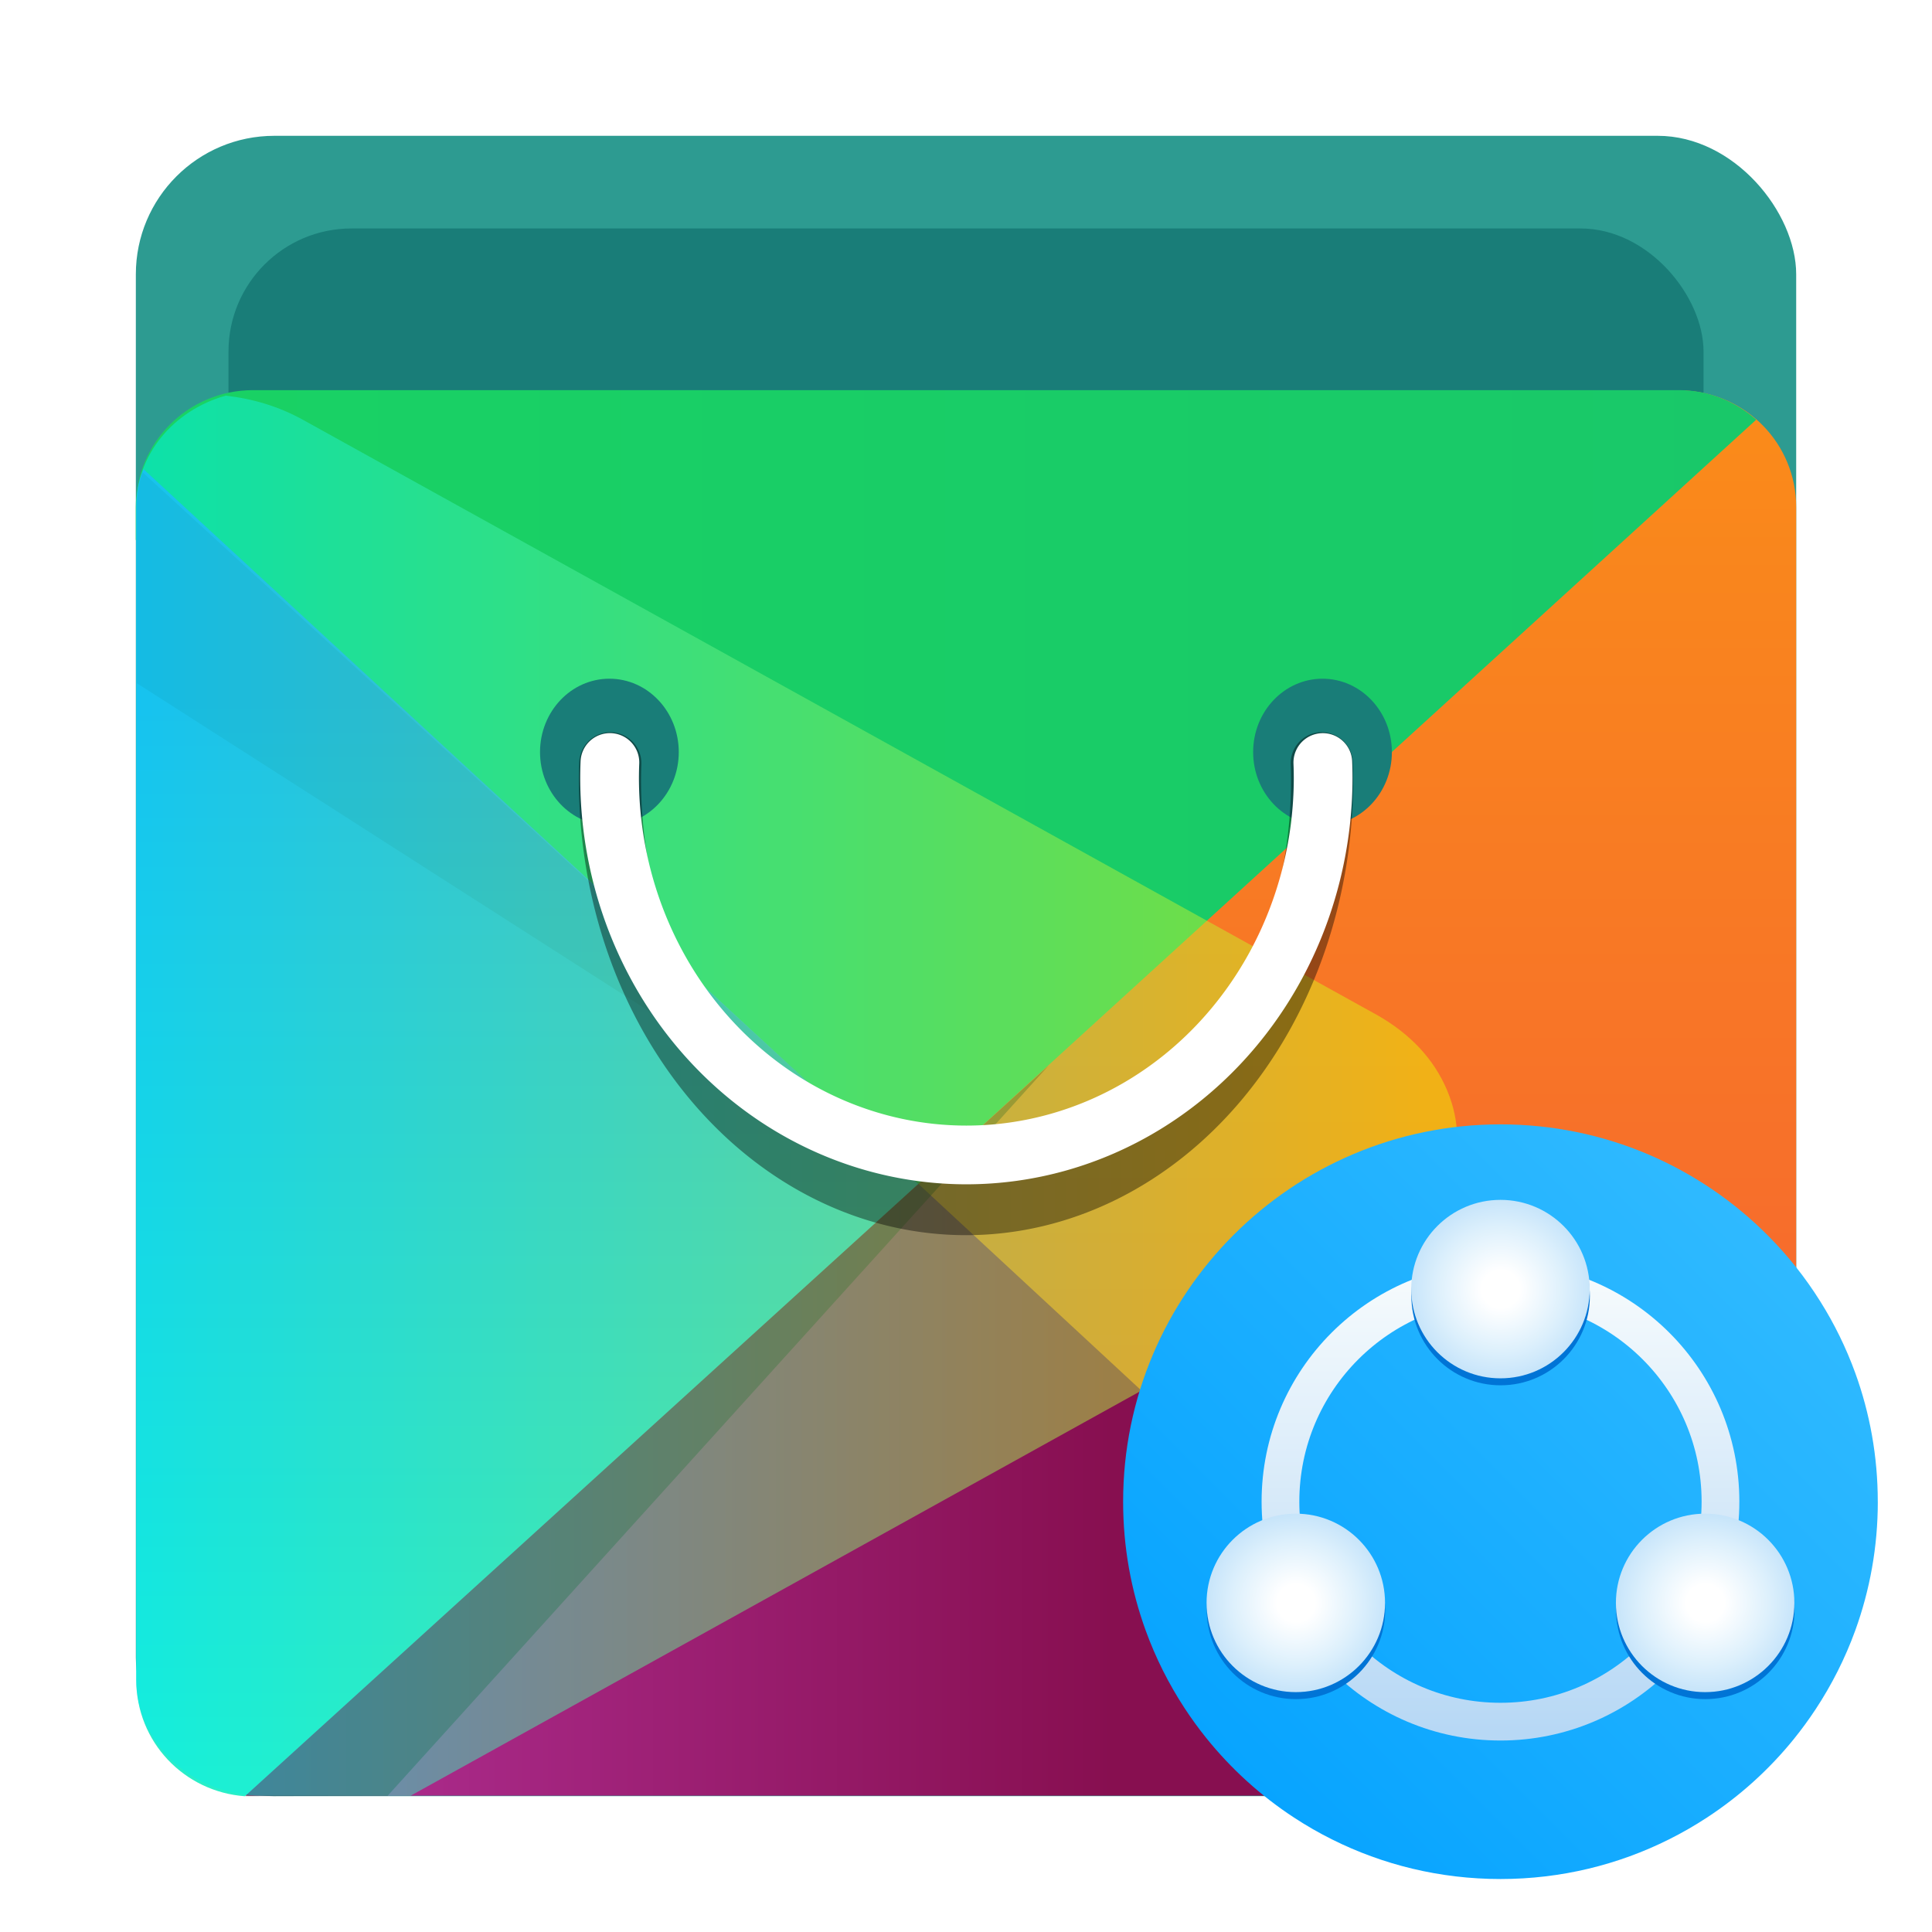
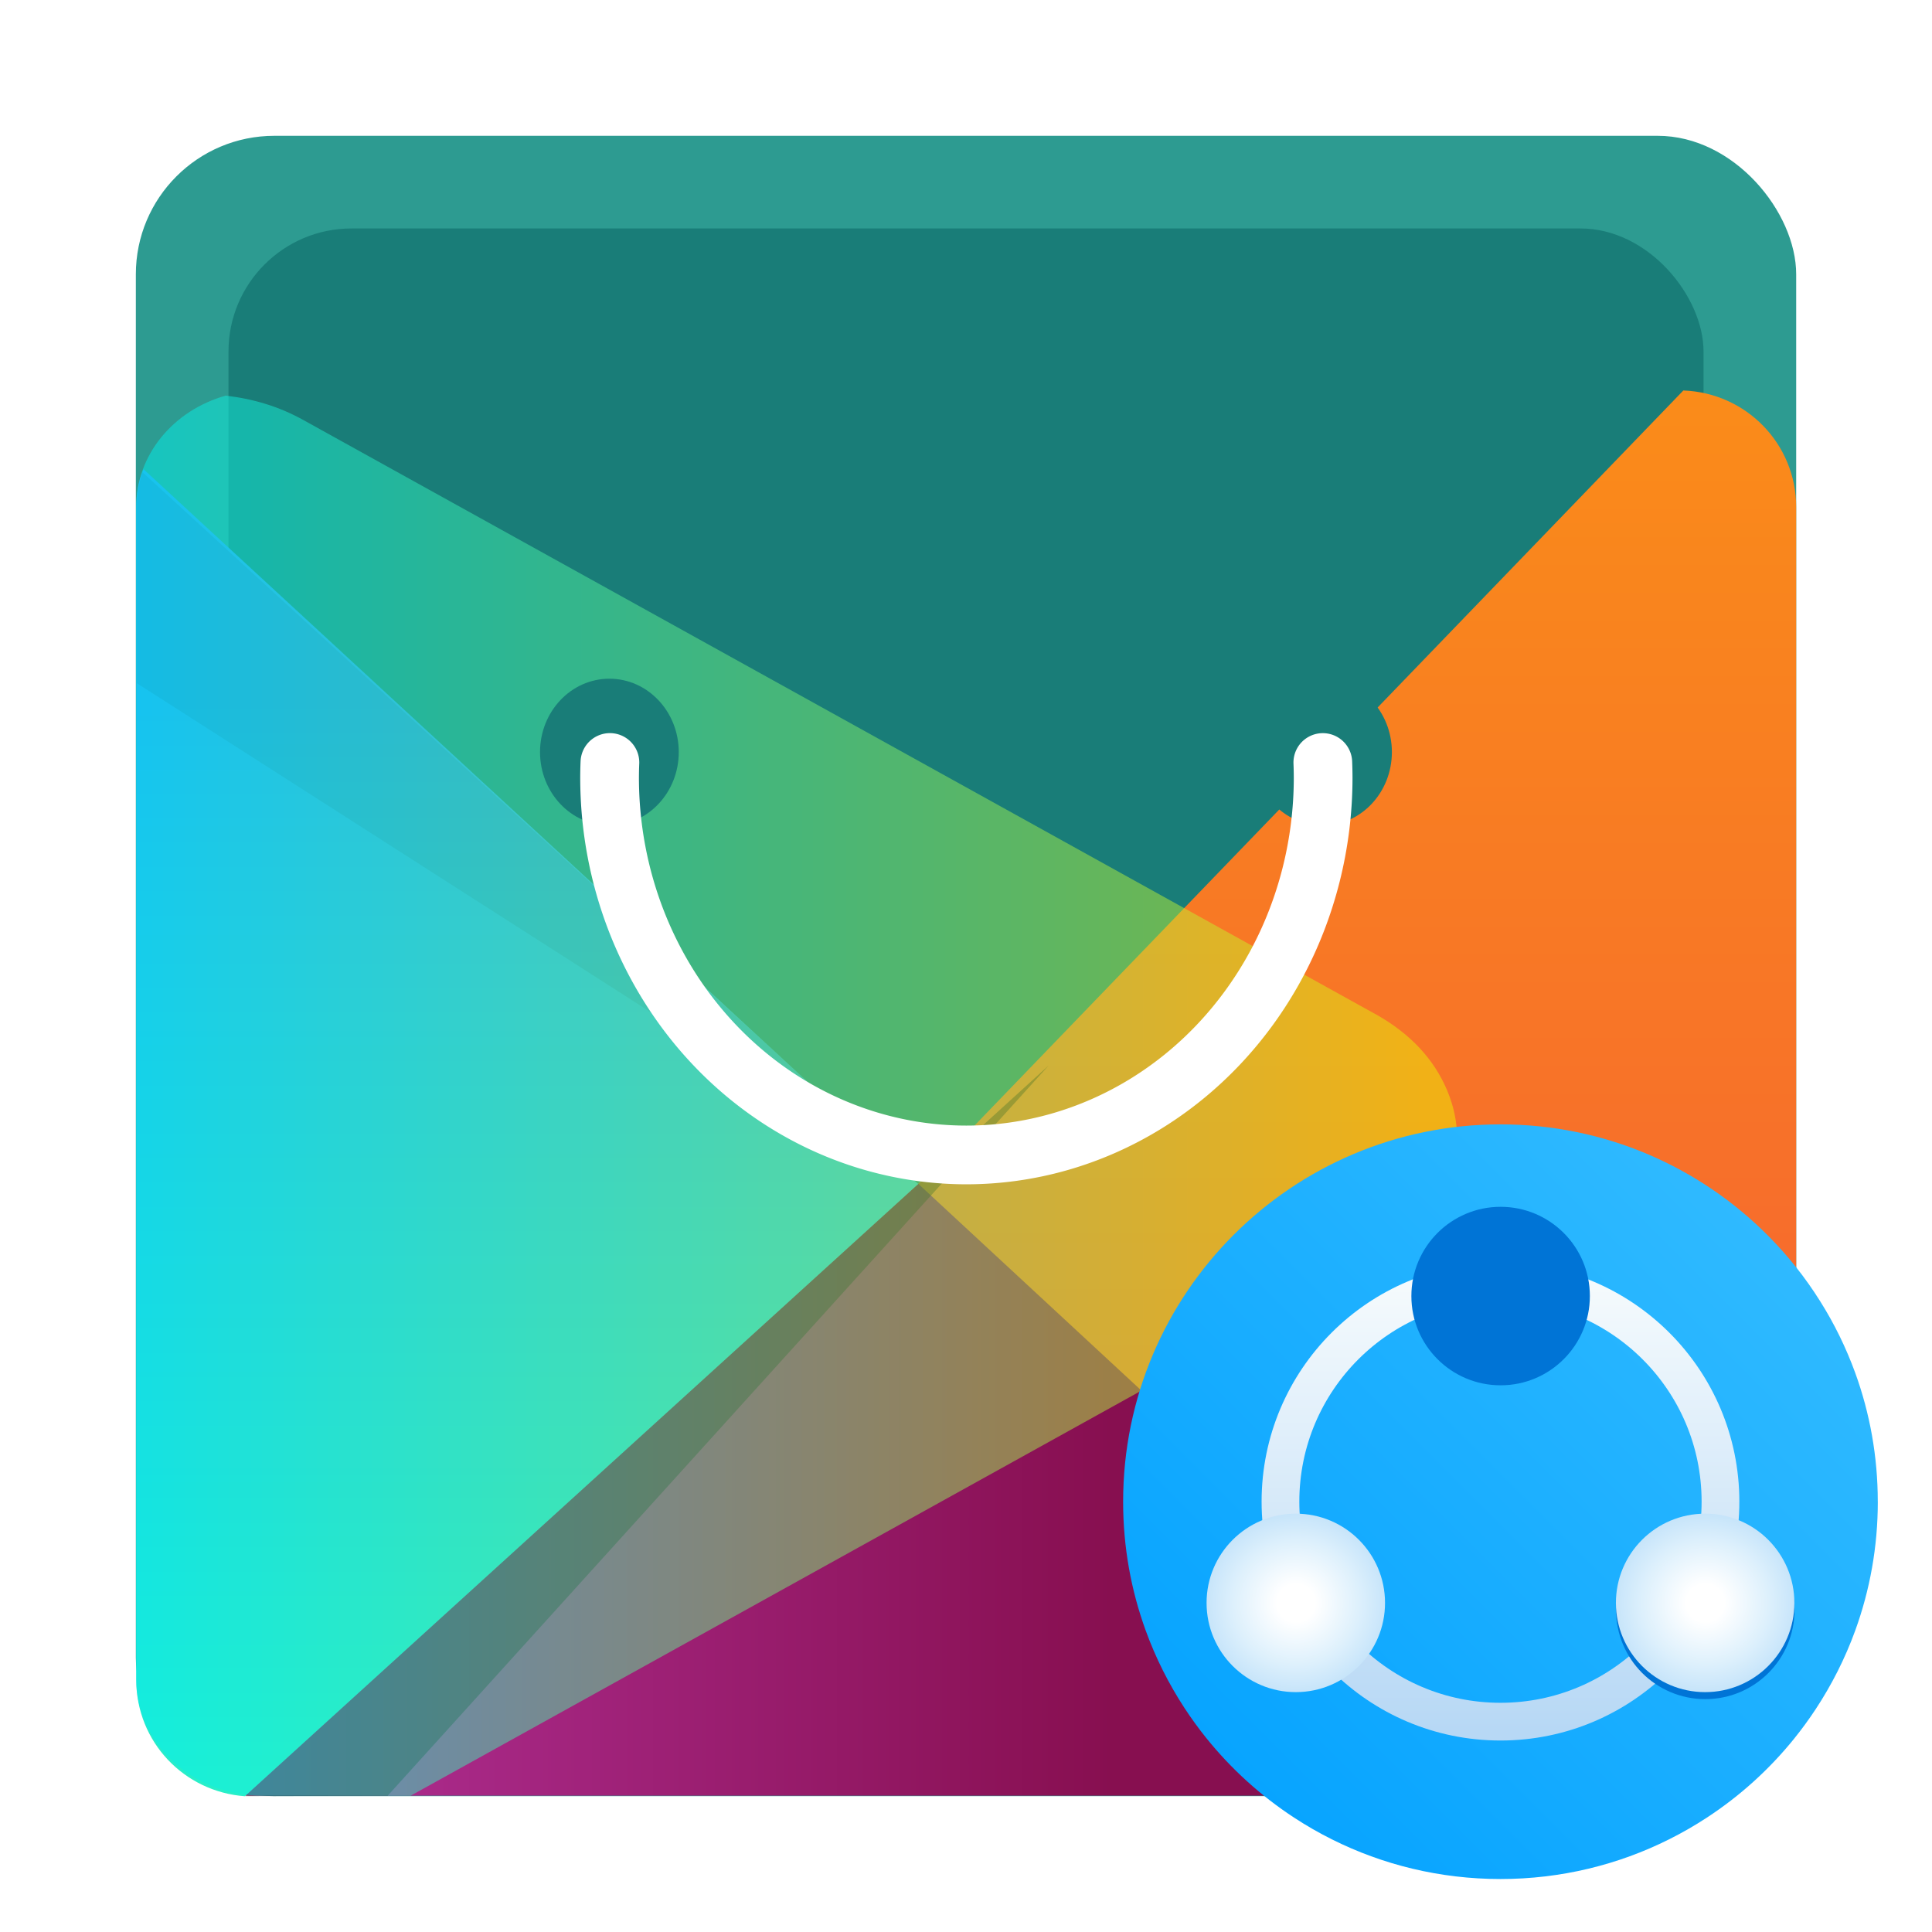
<svg xmlns="http://www.w3.org/2000/svg" xmlns:xlink="http://www.w3.org/1999/xlink" id="Apps-Opera" width="64" height="64" enable-background="new 0 0 1024 1024" image-rendering="optimizeSpeed" version="1.1" viewBox="0 0 64 64">
  <circle cx="-238.16" cy="1.679" r="0" fill="#5e4aa6" fill-rule="evenodd" />
  <defs>
    <linearGradient id="linearGradient1537" x1="-101.09" x2="-101.09" y1="24.823" y2="12.616" gradientTransform="matrix(3.78 0 0 3.78 377.6 -28.928)" gradientUnits="userSpaceOnUse">
      <stop stop-color="#f55a37" offset="0" />
      <stop stop-color="#fa8c19" offset="1" />
    </linearGradient>
    <linearGradient id="linearGradient1545" x1="-111.51" x2="-103.44" y1="22.313" y2="22.313" gradientTransform="matrix(3.78 0 0 3.78 377.6 -28.928)" gradientUnits="userSpaceOnUse">
      <stop stop-color="#b4329b" offset="0" />
      <stop stop-color="#870f50" offset="1" />
    </linearGradient>
    <linearGradient id="linearGradient1529" x1="-112.02" x2="-97.816" y1="16.153" y2="16.153" gradientTransform="matrix(3.78 0 0 3.78 377.6 -28.928)" gradientUnits="userSpaceOnUse">
      <stop stop-color="#19d264" offset="0" />
      <stop stop-color="#19c869" offset="1" />
    </linearGradient>
    <linearGradient id="linearGradient1493" x1="-111.06" x2="-111.06" y1="15.413" y2="24.998" gradientTransform="matrix(3.78 0 0 3.78 377.6 -28.928)" gradientUnits="userSpaceOnUse">
      <stop stop-color="#2d96f0" offset="0" />
      <stop stop-color="#28f0c8" offset="1" />
    </linearGradient>
    <linearGradient id="linearGradient1485" x1="-112.01" x2="-101.23" y1="18.859" y2="18.859" gradientTransform="matrix(4.058 0 0 3.78 408.76 -28.928)" gradientUnits="userSpaceOnUse">
      <stop stop-color="#00f0f0" offset="0" />
      <stop stop-color="#f0f000" offset="1" />
    </linearGradient>
    <filter id="filter1106" x="-.06" y="-.06" width="1.12" height="1.12" color-interpolation-filters="sRGB">
      <feGaussianBlur stdDeviation="0.094" />
    </filter>
    <radialGradient id="radialGradient1082" cx="8.473" cy="3.996" r="1.877" gradientTransform="matrix(1.182 1.0623e-7 -1.0451e-7 1.162 -1.538 -.649)" gradientUnits="userSpaceOnUse">
      <stop stop-color="#fff" offset="0" />
      <stop stop-color="#fff" offset=".18" />
      <stop stop-color="#ddf0fc" offset=".6" />
      <stop stop-color="#badef9" offset="1" />
    </radialGradient>
    <linearGradient id="linearGradient2575" x1=".739" x2="16.388" y1="16.296" y2=".647" gradientTransform="matrix(1.575 0 0 1.575 114.4 20.001)" gradientUnits="userSpaceOnUse">
      <stop stop-color="#00a0ff" offset="0" />
      <stop stop-color="#37beff" offset="1" />
    </linearGradient>
    <linearGradient id="linearGradient2577" x1="8.397" x2="8.397" y1="13.274" y2="3.372" gradientTransform="matrix(1.575 0 0 1.575 114.46 19.99)" gradientUnits="userSpaceOnUse">
      <stop stop-color="#b7d8f5" offset="0" />
      <stop stop-color="#f8fcfd" offset="1" />
    </linearGradient>
    <radialGradient id="radialGradient2579" cx="8.473" cy="3.996" r="1.877" gradientTransform="matrix(1.861 1.6729e-7 -1.6459e-7 1.831 112.03 18.968)" gradientUnits="userSpaceOnUse" xlink:href="#radialGradient1082" />
    <radialGradient id="radialGradient2581" cx="8.473" cy="3.996" r="1.877" gradientTransform="matrix(1.861 1.6729e-7 -1.6459e-7 1.831 105.25 29.364)" gradientUnits="userSpaceOnUse" xlink:href="#radialGradient1082" />
    <radialGradient id="radialGradient2583" cx="8.473" cy="3.996" r="1.877" gradientTransform="matrix(1.861 1.6729e-7 -1.6459e-7 1.831 118.81 29.364)" gradientUnits="userSpaceOnUse" xlink:href="#radialGradient1082" />
  </defs>
  <circle cx="-1248.7" cy="-1241.6" r="0" fill="#5e4aa6" />
-   <circle cx="-1337.7" cy="-1263.8" r="0" fill="#5e4aa6" />
  <g transform="translate(50.286 -6.054)">
    <rect x="-45.786" y="10.553" width="55.001" height="55.001" ry="4.588" fill="#2d9b91" stroke-width="3.78" />
    <rect x="-42.717" y="13.622" width="48.863" height="48.863" ry="4.076" fill="#197d78" stroke-width="3.358" />
    <path d="m5.476 18.99-25.342 26.28 18.7 20.269h6.496c2.152 0 3.885-1.731 3.885-3.883v-38.798c0-2.102-1.657-3.791-3.738-3.869z" fill="url(#linearGradient1537)" stroke-width="3.129" />
    <path d="m-19.867 45.269-24.021 19.712c0.582 0.347 1.255 0.557 1.984 0.557h43.911z" fill="url(#linearGradient1545)" stroke-width="2.065" />
-     <path d="m-41.902 18.978c-2.152 0-3.885 1.731-3.885 3.883v1.078l25.922 21.333 27.756-25.315c-0.684-0.602-1.573-0.979-2.561-0.979z" fill="url(#linearGradient1529)" stroke-width="2.838" />
    <path d="m-45.53 21.598c-0.182 0.395-0.242 0.845-0.242 1.307v38.798c0 2.053 1.583 3.704 3.596 3.854l22.31-20.282z" fill="url(#linearGradient1493)" stroke-width="2.827" />
    <path d="m-45.568 21.696c-0.116 0.367-0.186 0.756-0.186 1.164v5.826l25.906 16.584z" image-rendering="optimizeSpeed" opacity=".1" stroke-width="3.455" />
    <path d="m-42.166 65.554 26.62-24.206-21.898 24.192z" opacity=".4" stroke-width="3.78" />
    <path d="m-42.809 19.16c-1.716 0.481-2.969 1.942-2.969 3.701v38.794c0 2.152 1.861 3.885 4.171 3.885h4.923l31.998-17.738c1.133-0.624 1.91-1.464 2.342-2.498 0.433-1.044 0.433-2.087 0-3.121-0.433-1.034-1.21-1.873-2.33-2.508l-35.552-19.701c-0.808-0.452-1.674-0.71-2.583-0.814z" fill="url(#linearGradient1485)" image-rendering="optimizeSpeed" opacity=".5" stroke-width="3.58" />
    <ellipse cx="-30.099" cy="30.968" rx="2.298" ry="2.431" fill="#197d78" stroke-width="3.675" style="paint-order:stroke fill markers" />
    <ellipse cx="-6.476" cy="30.968" rx="2.298" ry="2.431" fill="#197d78" stroke-width="3.675" style="paint-order:stroke fill markers" />
-     <path d="m-6.501 31.339a11.795 14.04 0 0 1 0.011 0.562 11.795 14.04 0 0 1-11.795 14.04 11.795 14.04 0 0 1-11.795-14.04 11.795 14.04 0 0 1 0.011-0.562" fill="none" opacity=".4" stroke="#000" stroke-dashoffset=".421" stroke-linecap="round" stroke-width="2.059" />
    <path d="m-6.466 31.313a11.819 12.5 0 0 1 0.011 0.5 11.819 12.5 0 0 1-11.819 12.5 11.819 12.5 0 0 1-11.819-12.5 11.819 12.5 0 0 1 0.011-0.501" fill="none" stroke="#fff" stroke-dashoffset=".421" stroke-linecap="round" stroke-width="1.945" />
  </g>
  <g transform="translate(-78.085 16.42)">
    <path d="m140.29 33.324c0 1.498-0.264 2.935-0.747 4.267-0.336 0.925-0.779 1.8-1.313 2.61-0.224 0.34-0.465 0.669-0.72 0.985-0.818 1.011-1.791 1.891-2.883 2.605-0.402 0.263-0.82 0.504-1.253 0.72-1.68 0.841-3.577 1.314-5.584 1.314s-3.904-0.473-5.584-1.314c-0.433-0.216-0.851-0.457-1.253-0.72-1.106-0.724-2.09-1.618-2.915-2.645-0.256-0.318-0.496-0.65-0.72-0.993-0.52-0.796-0.952-1.655-1.281-2.562-0.484-1.331-0.747-2.767-0.747-4.265 0-6.904 5.596-12.5 12.5-12.5 3.465 0 6.601 1.41 8.865 3.688 0.653 0.656 1.233 1.385 1.726 2.172 0.467 0.742 0.857 1.537 1.161 2.373 0.484 1.332 0.747 2.768 0.747 4.267z" fill="url(#linearGradient2575)" stroke-width=".049" />
    <circle cx="127.79" cy="33.324" r="7.288" fill="none" stroke="url(#linearGradient2577)" stroke-width="1.25" />
    <circle transform="matrix(1.575 0 0 1.575 114.45 19.99)" cx="8.473" cy="4.142" r="1.877" fill="#0074d6" filter="url(#filter1106)" />
-     <circle cx="127.79" cy="26.283" r="2.956" fill="url(#radialGradient2579)" stroke-width="1.575" />
-     <circle transform="matrix(1.575 0 0 1.575 107.67 30.386)" cx="8.473" cy="4.142" r="1.877" fill="#0074d6" filter="url(#filter1106)" />
    <circle cx="121.01" cy="36.678" r="2.956" fill="url(#radialGradient2581)" stroke-width="1.575" />
    <circle transform="matrix(1.575 0 0 1.575 121.23 30.386)" cx="8.473" cy="4.142" r="1.877" fill="#0074d6" filter="url(#filter1106)" />
    <circle cx="134.57" cy="36.678" r="2.956" fill="url(#radialGradient2583)" stroke-width="1.575" />
  </g>
</svg>